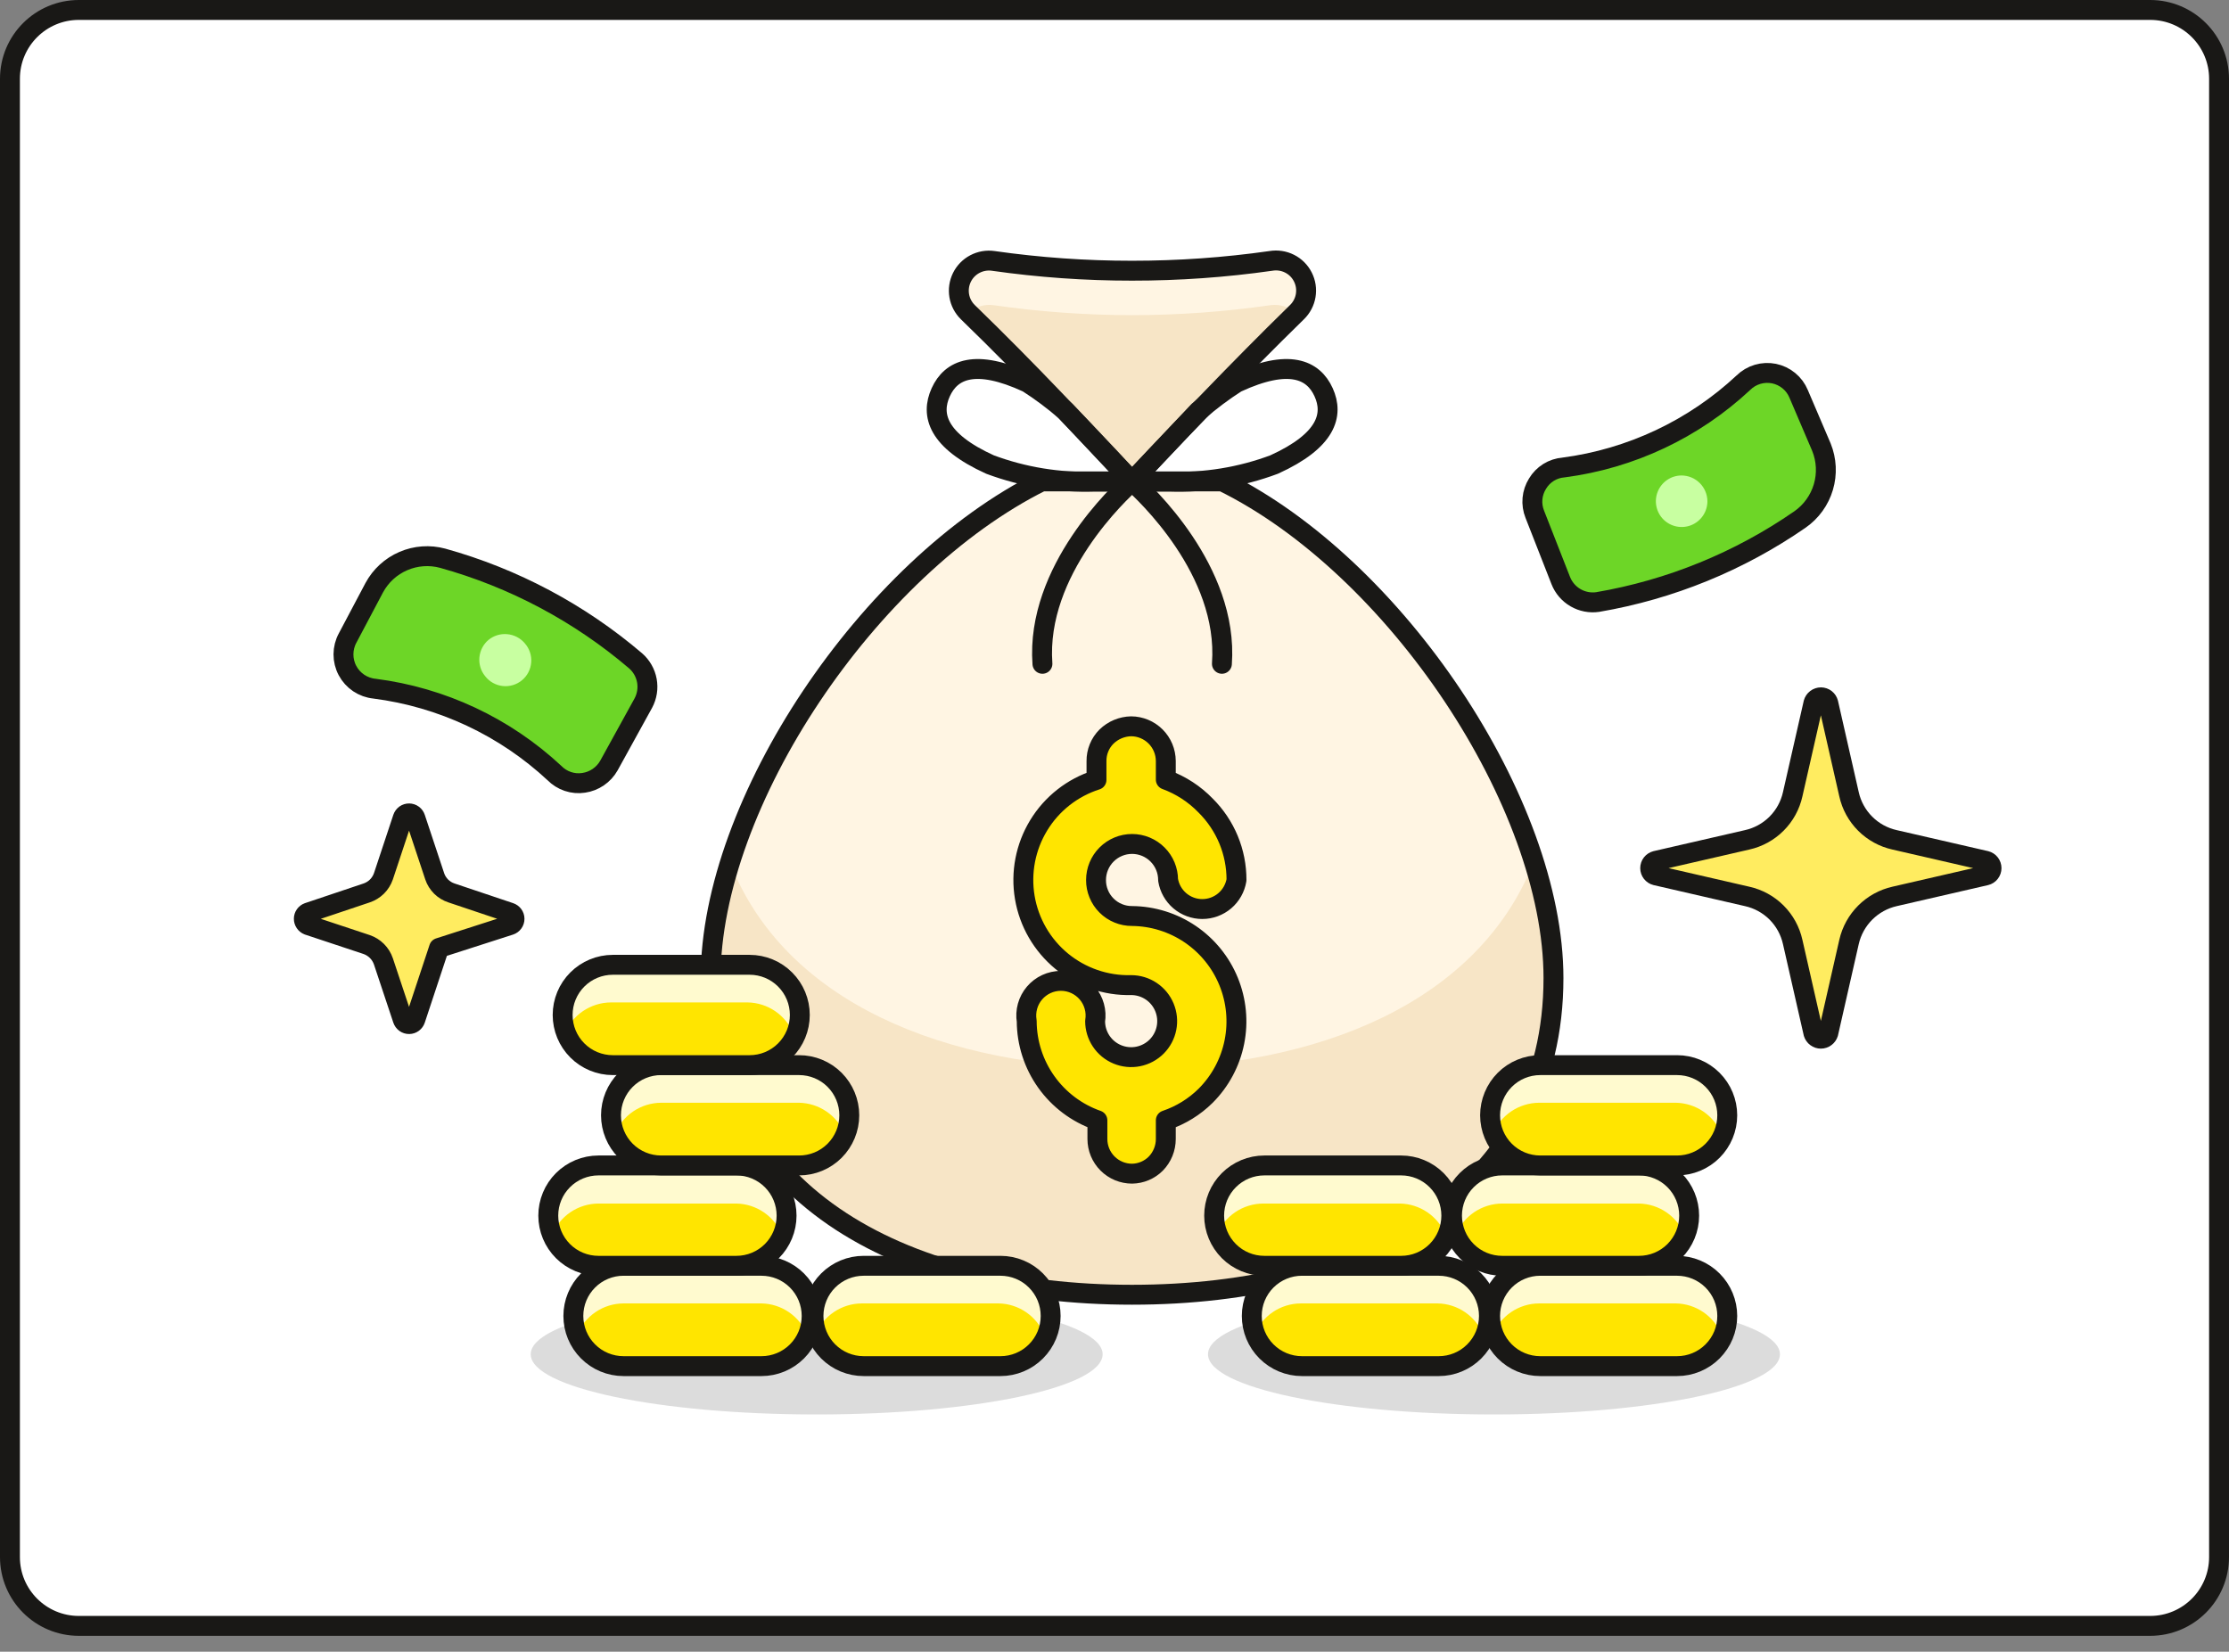
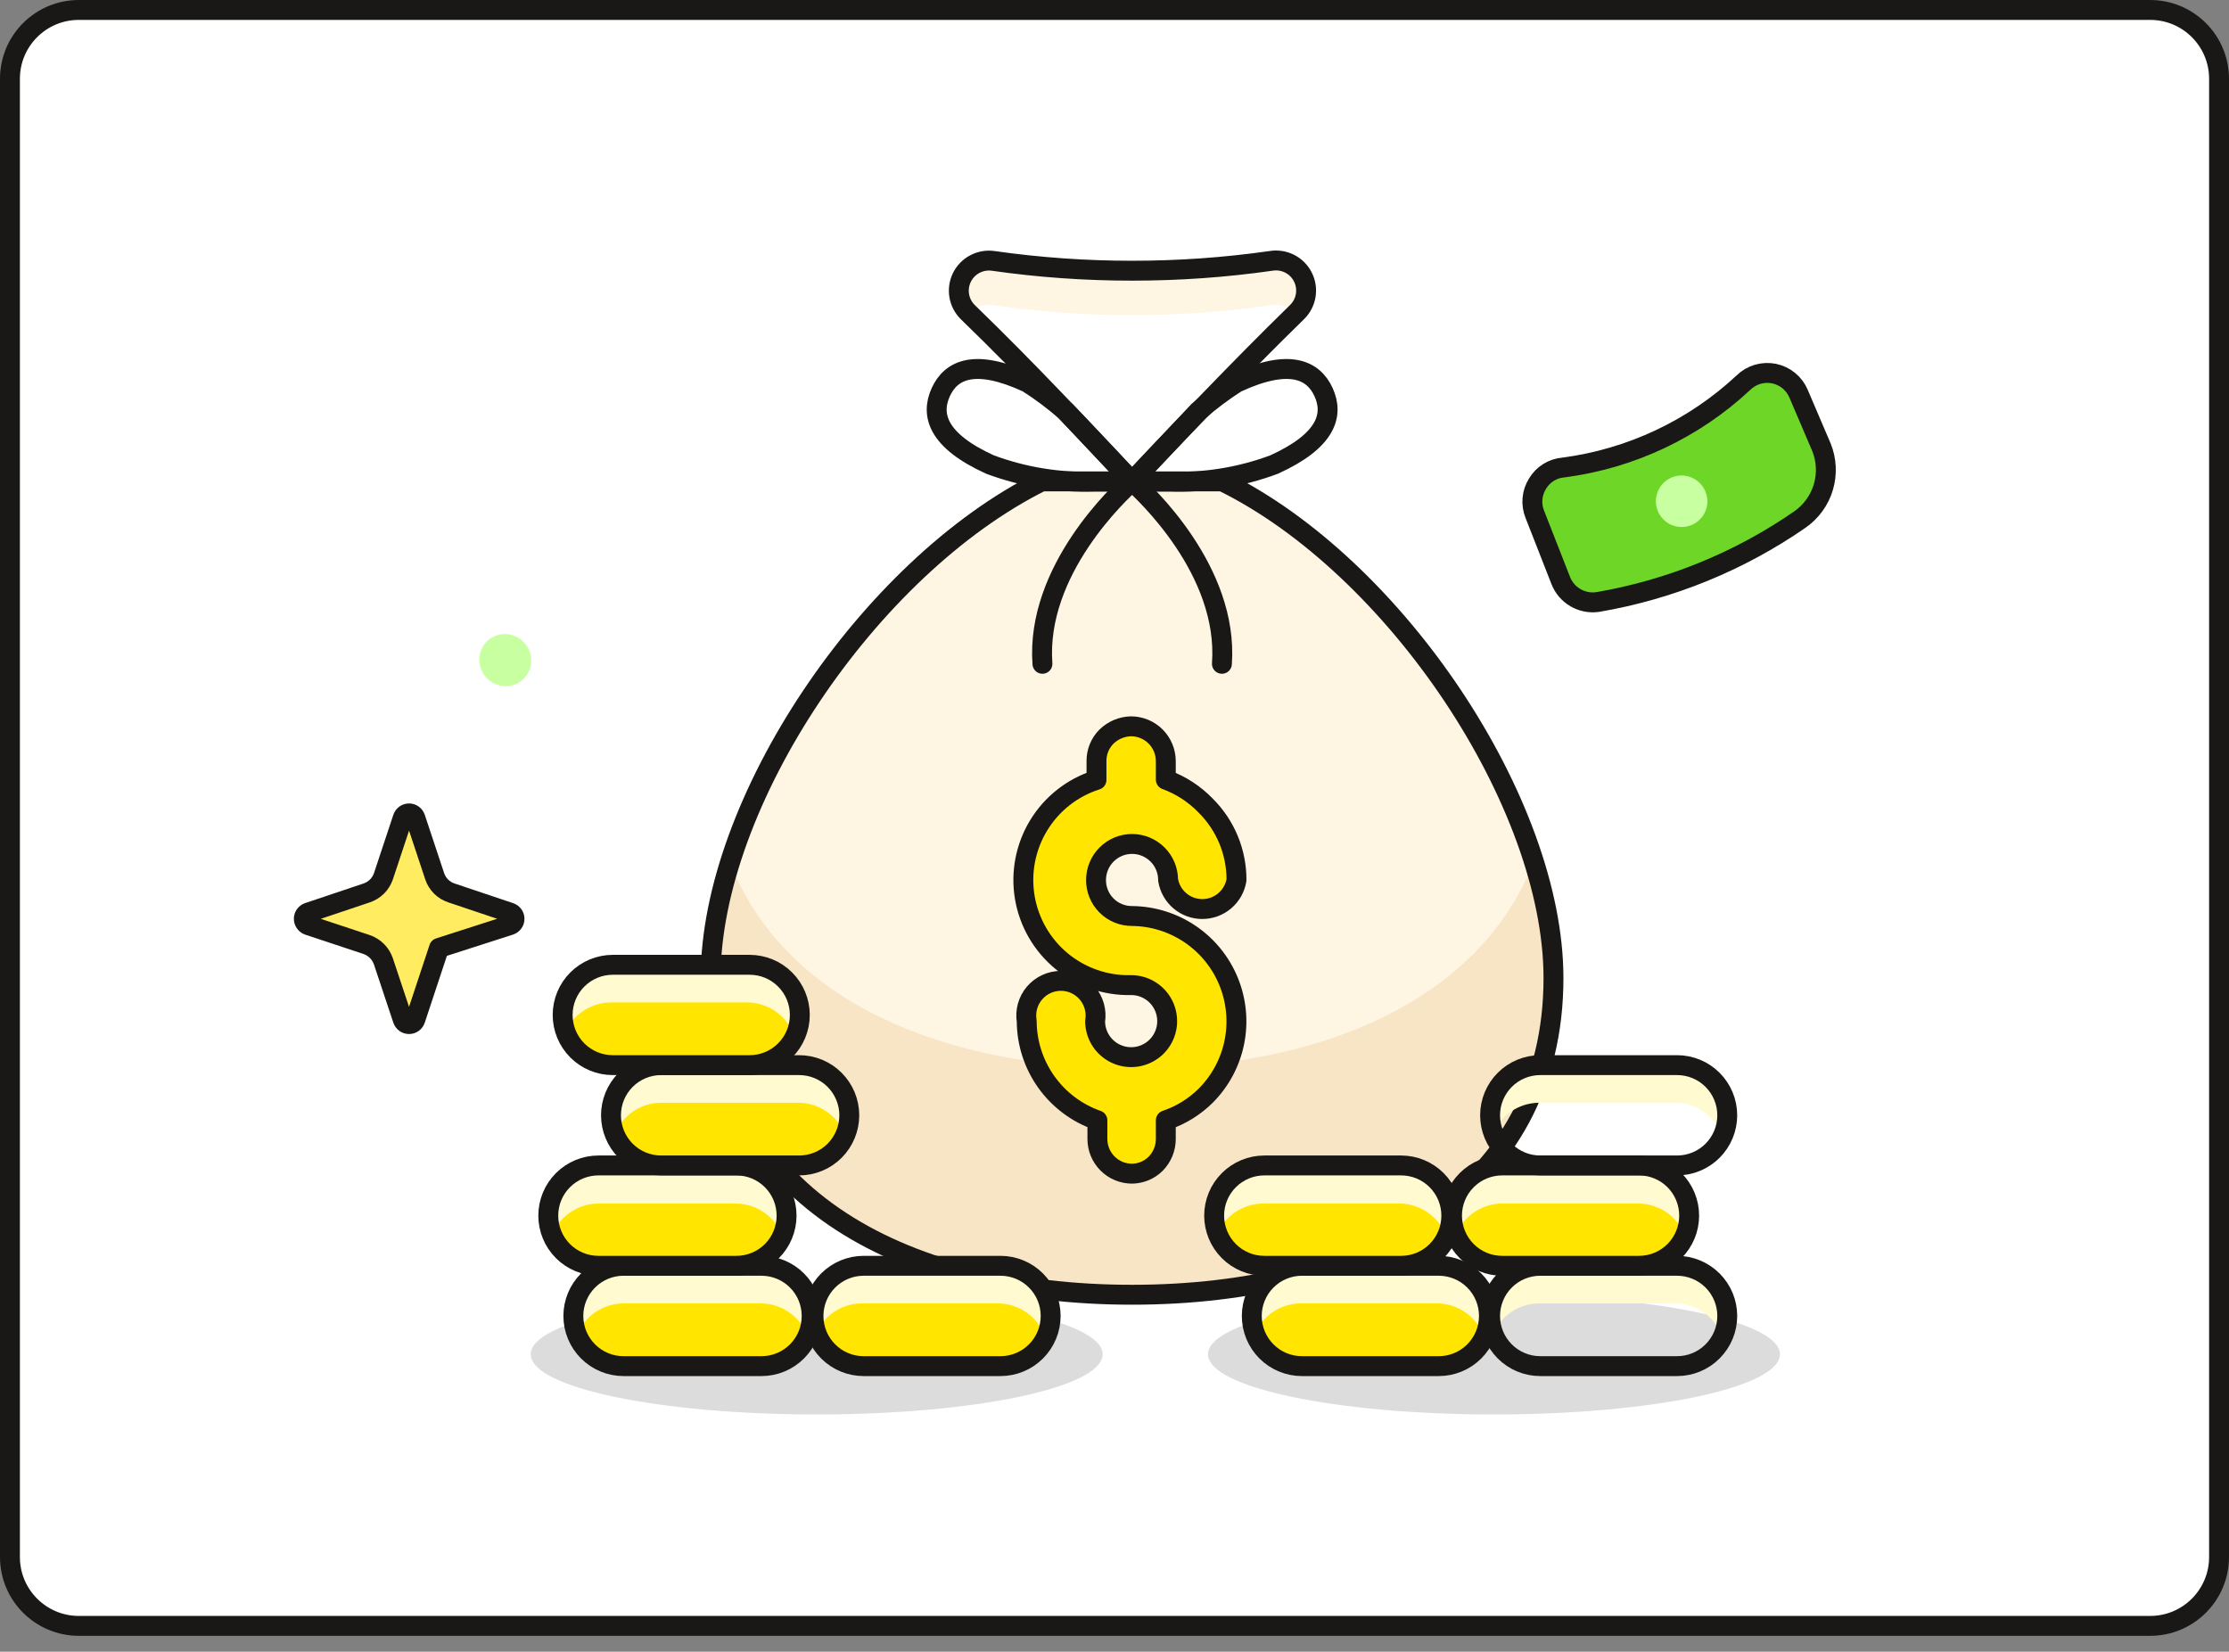
<svg xmlns="http://www.w3.org/2000/svg" width="112" height="83" viewBox="0 0 112 83" fill="none">
  <rect x="0" y="0" width="112" height="83" fill="#808080" stroke="none" />
  <path d="M108.038 0.5H3.962C2.05 0.5 0.5 2.048 0.5 3.959V78.243C0.5 80.153 2.05 81.702 3.962 81.702H108.038C109.95 81.702 111.5 80.153 111.5 78.243V3.959C111.5 2.048 109.95 0.5 108.038 0.5Z" fill="white" stroke="#191816" stroke-miterlimit="10" />
  <path opacity="0.15" d="M89.436 68.053C89.436 69.726 82.996 71.078 75.067 71.078C67.138 71.078 60.698 69.726 60.698 68.053C60.698 66.38 67.126 65.062 75.067 65.062C83.007 65.062 89.436 66.391 89.436 68.053Z" fill="#191816" />
  <path opacity="0.15" d="M55.404 68.053C55.404 69.726 48.965 71.078 41.035 71.078C33.106 71.078 26.667 69.726 26.667 68.053C26.667 66.38 33.083 65.062 41.035 65.062C48.987 65.062 55.404 66.391 55.404 68.053Z" fill="#191816" />
  <path d="M35.707 49.147C35.707 40.358 43.636 28.522 52.345 24.19H61.42C70.128 28.464 78.057 40.358 78.057 49.147C78.057 59.895 68.604 65.062 56.882 65.062C45.16 65.062 35.707 59.895 35.707 49.147Z" fill="#FFF5E3" />
  <path d="M56.882 53.684C47.418 53.684 39.408 50.316 36.693 43.372C36.079 45.249 35.747 47.207 35.707 49.181C35.707 59.895 45.195 65.062 56.882 65.062C68.57 65.062 78.057 59.929 78.057 49.181C78.031 47.179 77.699 45.193 77.072 43.291C74.333 50.316 66.312 53.684 56.882 53.684Z" fill="#F7E5C6" />
  <path d="M35.707 49.147C35.707 40.358 43.636 28.522 52.345 24.19H61.42C70.128 28.464 78.057 40.358 78.057 49.147C78.057 59.895 68.604 65.062 56.882 65.062C45.16 65.062 35.707 59.895 35.707 49.147Z" stroke="#191816" stroke-linecap="round" stroke-linejoin="round" />
-   <path d="M56.882 24.19C56.882 24.19 54.969 22.128 52.918 20.008C51.646 18.679 50.156 17.166 48.632 15.688C48.404 15.465 48.253 15.176 48.199 14.862C48.146 14.547 48.193 14.224 48.334 13.938C48.475 13.652 48.703 13.418 48.985 13.27C49.267 13.121 49.589 13.065 49.904 13.11C52.216 13.44 54.547 13.604 56.882 13.603C59.217 13.604 61.549 13.44 63.86 13.11C64.179 13.056 64.507 13.105 64.795 13.25C65.084 13.395 65.318 13.629 65.464 13.918C65.611 14.206 65.66 14.533 65.607 14.852C65.553 15.171 65.399 15.464 65.167 15.688C63.654 17.166 62.165 18.679 60.881 20.008C58.807 22.128 56.882 24.19 56.882 24.19Z" fill="#F7E5C6" />
  <path d="M48.678 15.723C48.842 15.572 49.036 15.46 49.248 15.392C49.46 15.325 49.684 15.305 49.904 15.333C52.215 15.666 54.547 15.835 56.882 15.837C59.217 15.835 61.549 15.666 63.86 15.333C64.082 15.305 64.308 15.326 64.522 15.393C64.735 15.46 64.932 15.573 65.098 15.723C65.326 15.5 65.477 15.21 65.531 14.896C65.584 14.582 65.537 14.259 65.396 13.973C65.255 13.687 65.027 13.453 64.745 13.304C64.463 13.155 64.142 13.1 63.826 13.145C61.515 13.474 59.183 13.639 56.848 13.637C54.513 13.639 52.181 13.474 49.87 13.145C49.554 13.1 49.232 13.155 48.95 13.304C48.668 13.453 48.441 13.687 48.3 13.973C48.158 14.259 48.111 14.582 48.165 14.896C48.218 15.21 48.37 15.5 48.598 15.723H48.678Z" fill="#FFF5E3" />
  <path d="M56.882 24.19C56.882 24.19 54.969 22.128 52.918 20.008C51.646 18.679 50.156 17.166 48.632 15.688C48.404 15.465 48.253 15.176 48.199 14.862C48.146 14.547 48.193 14.224 48.334 13.938C48.475 13.652 48.703 13.418 48.985 13.27C49.267 13.121 49.589 13.065 49.904 13.11C52.216 13.44 54.547 13.604 56.882 13.603C59.217 13.604 61.549 13.44 63.86 13.11C64.179 13.056 64.507 13.105 64.795 13.25C65.084 13.395 65.318 13.629 65.464 13.918C65.611 14.206 65.66 14.533 65.607 14.852C65.553 15.171 65.399 15.464 65.167 15.688C63.654 17.166 62.165 18.679 60.881 20.008C58.807 22.128 56.882 24.19 56.882 24.19Z" stroke="#191816" stroke-linecap="round" stroke-linejoin="round" />
  <path d="M56.882 58.978C56.654 58.978 56.427 58.933 56.216 58.846C56.005 58.758 55.812 58.63 55.651 58.468C55.489 58.306 55.361 58.114 55.273 57.903C55.186 57.692 55.141 57.465 55.141 57.236V56.297C54.106 55.935 53.209 55.261 52.573 54.368C51.937 53.476 51.593 52.408 51.589 51.312C51.548 51.063 51.562 50.808 51.629 50.565C51.697 50.321 51.816 50.096 51.98 49.903C52.143 49.711 52.347 49.556 52.576 49.45C52.805 49.344 53.055 49.289 53.307 49.289C53.56 49.289 53.809 49.344 54.038 49.45C54.268 49.556 54.471 49.711 54.635 49.903C54.798 50.096 54.918 50.321 54.985 50.565C55.053 50.808 55.067 51.063 55.026 51.312C55.026 51.67 55.132 52.02 55.331 52.318C55.53 52.616 55.813 52.848 56.144 52.985C56.474 53.122 56.839 53.158 57.19 53.088C57.541 53.018 57.863 52.846 58.117 52.593C58.37 52.339 58.542 52.017 58.612 51.666C58.682 51.315 58.646 50.95 58.509 50.62C58.372 50.289 58.14 50.006 57.842 49.807C57.544 49.608 57.194 49.502 56.836 49.502C55.565 49.535 54.325 49.107 53.343 48.299C52.362 47.49 51.705 46.355 51.493 45.101C51.281 43.847 51.529 42.559 52.191 41.473C52.852 40.387 53.883 39.576 55.095 39.19V38.25C55.092 38.02 55.135 37.793 55.222 37.58C55.308 37.368 55.437 37.175 55.599 37.013C55.932 36.691 56.374 36.506 56.836 36.497C57.297 36.5 57.739 36.684 58.065 37.01C58.391 37.336 58.575 37.778 58.578 38.239V39.178C59.337 39.456 60.022 39.903 60.583 40.484C61.075 40.974 61.465 41.556 61.731 42.197C61.996 42.838 62.132 43.526 62.13 44.22C62.063 44.627 61.854 44.998 61.539 45.266C61.224 45.533 60.825 45.68 60.411 45.68C59.998 45.68 59.599 45.533 59.284 45.266C58.969 44.998 58.76 44.627 58.693 44.22C58.693 43.74 58.502 43.279 58.162 42.94C57.823 42.6 57.362 42.409 56.882 42.409C56.402 42.409 55.942 42.6 55.602 42.94C55.263 43.279 55.072 43.74 55.072 44.22C55.07 44.458 55.116 44.694 55.207 44.914C55.297 45.135 55.43 45.335 55.599 45.503C55.767 45.672 55.967 45.805 56.188 45.895C56.408 45.986 56.644 46.032 56.882 46.03C57.924 46.04 58.94 46.357 59.802 46.941C60.665 47.526 61.336 48.352 61.731 49.316C62.126 50.28 62.228 51.339 62.024 52.361C61.82 53.382 61.319 54.321 60.583 55.059C60.018 55.619 59.332 56.042 58.578 56.297V57.236C58.578 57.699 58.397 58.143 58.074 58.474C57.758 58.791 57.33 58.972 56.882 58.978V58.978Z" fill="#FFE500" stroke="#191816" stroke-linecap="round" stroke-linejoin="round" />
  <path d="M60.217 20.661C60.819 20.138 61.459 19.659 62.13 19.229C64.777 18.003 65.992 18.576 66.507 19.71C67.023 20.845 66.668 22.14 64.021 23.343C62.341 23.971 60.554 24.263 58.761 24.202H56.882L60.217 20.661Z" stroke="#191816" stroke-linecap="round" stroke-linejoin="round" />
  <path d="M56.882 24.19C57.49 24.729 61.741 28.659 61.397 33.357" stroke="#191816" stroke-linecap="round" stroke-linejoin="round" />
  <path d="M53.548 20.661C52.946 20.138 52.306 19.659 51.635 19.229C48.988 18.003 47.785 18.576 47.269 19.71C46.753 20.845 47.097 22.14 49.744 23.343C51.424 23.969 53.211 24.261 55.003 24.202H56.882L53.548 20.661Z" stroke="#191816" stroke-linecap="round" stroke-linejoin="round" />
  <path d="M56.882 24.19C56.275 24.729 52.035 28.659 52.379 33.357" stroke="#191816" stroke-linecap="round" stroke-linejoin="round" />
  <path d="M38.263 63.607H31.33C30.662 63.607 30.02 63.873 29.548 64.346C29.075 64.818 28.809 65.459 28.809 66.128C28.809 66.797 29.075 67.438 29.548 67.91C30.02 68.383 30.662 68.649 31.33 68.649H38.263C38.931 68.649 39.572 68.383 40.045 67.91C40.518 67.438 40.783 66.797 40.783 66.128C40.783 65.459 40.518 64.818 40.045 64.346C39.572 63.873 38.931 63.607 38.263 63.607V63.607Z" fill="#FFE500" />
  <path d="M31.33 65.498H38.263C38.756 65.507 39.236 65.661 39.643 65.94C40.05 66.219 40.367 66.611 40.554 67.067C40.702 66.69 40.756 66.282 40.712 65.879C40.669 65.476 40.529 65.089 40.304 64.752C40.079 64.414 39.776 64.136 39.42 63.941C39.065 63.746 38.668 63.639 38.263 63.63H31.33C30.999 63.628 30.67 63.693 30.364 63.819C30.057 63.945 29.779 64.13 29.544 64.365C29.31 64.599 29.124 64.878 28.998 65.184C28.872 65.491 28.808 65.819 28.809 66.151C28.811 66.473 28.873 66.792 28.993 67.09C29.18 66.622 29.502 66.221 29.919 65.937C30.335 65.653 30.826 65.5 31.33 65.498V65.498Z" fill="#FFFACF" />
  <path d="M38.263 63.607H31.33C30.662 63.607 30.02 63.873 29.548 64.346C29.075 64.818 28.809 65.459 28.809 66.128C28.809 66.797 29.075 67.438 29.548 67.91C30.02 68.383 30.662 68.649 31.33 68.649H38.263C38.931 68.649 39.572 68.383 40.045 67.91C40.518 67.438 40.783 66.797 40.783 66.128C40.783 65.459 40.518 64.818 40.045 64.346C39.572 63.873 38.931 63.607 38.263 63.607V63.607Z" stroke="#191816" stroke-linecap="round" stroke-linejoin="round" />
  <path d="M50.271 63.607H43.396C42.727 63.607 42.086 63.873 41.613 64.346C41.141 64.818 40.875 65.459 40.875 66.128C40.875 66.797 41.141 67.438 41.613 67.91C42.086 68.383 42.727 68.649 43.396 68.649H50.271C50.939 68.649 51.581 68.383 52.053 67.91C52.526 67.438 52.792 66.797 52.792 66.128C52.792 65.459 52.526 64.818 52.053 64.346C51.581 63.873 50.939 63.607 50.271 63.607Z" fill="#FFE500" />
  <path d="M43.304 65.498H50.179C50.673 65.507 51.152 65.661 51.559 65.94C51.967 66.219 52.283 66.611 52.471 67.067C52.618 66.69 52.673 66.282 52.629 65.879C52.585 65.476 52.445 65.089 52.22 64.752C51.995 64.414 51.692 64.136 51.337 63.941C50.982 63.746 50.584 63.639 50.179 63.63H43.304C42.973 63.628 42.644 63.693 42.338 63.819C42.031 63.945 41.753 64.13 41.518 64.365C41.284 64.599 41.098 64.878 40.972 65.184C40.846 65.491 40.782 65.819 40.783 66.151C40.784 66.473 40.847 66.792 40.967 67.09C41.154 66.622 41.476 66.221 41.892 65.937C42.309 65.653 42.8 65.5 43.304 65.498V65.498Z" fill="#FFFACF" />
  <path d="M50.271 63.607H43.396C42.727 63.607 42.086 63.873 41.613 64.346C41.141 64.818 40.875 65.459 40.875 66.128C40.875 66.797 41.141 67.438 41.613 67.91C42.086 68.383 42.727 68.649 43.396 68.649H50.271C50.939 68.649 51.581 68.383 52.053 67.91C52.526 67.438 52.792 66.797 52.792 66.128C52.792 65.459 52.526 64.818 52.053 64.346C51.581 63.873 50.939 63.607 50.271 63.607Z" stroke="#191816" stroke-linecap="round" stroke-linejoin="round" />
  <path d="M72.294 63.607H65.419C64.75 63.607 64.109 63.873 63.636 64.346C63.163 64.818 62.898 65.459 62.898 66.128C62.898 66.797 63.163 67.438 63.636 67.91C64.109 68.383 64.75 68.649 65.419 68.649H72.294C72.962 68.649 73.603 68.383 74.076 67.91C74.549 67.438 74.815 66.797 74.815 66.128C74.815 65.459 74.549 64.818 74.076 64.346C73.603 63.873 72.962 63.607 72.294 63.607Z" fill="#FFE500" />
  <path d="M65.362 65.498H72.237C72.73 65.507 73.21 65.661 73.617 65.94C74.024 66.219 74.341 66.611 74.528 67.067C74.676 66.69 74.73 66.282 74.686 65.879C74.643 65.476 74.503 65.089 74.278 64.752C74.053 64.414 73.75 64.136 73.394 63.941C73.039 63.746 72.642 63.639 72.237 63.63H65.362C65.03 63.628 64.702 63.693 64.395 63.819C64.089 63.945 63.81 64.13 63.576 64.365C63.341 64.599 63.156 64.878 63.029 65.184C62.903 65.491 62.839 65.819 62.841 66.151C62.842 66.473 62.904 66.792 63.024 67.09C63.211 66.622 63.533 66.221 63.95 65.937C64.366 65.653 64.858 65.5 65.362 65.498V65.498Z" fill="#FFFACF" />
  <path d="M72.294 63.607H65.419C64.75 63.607 64.109 63.873 63.636 64.346C63.163 64.818 62.898 65.459 62.898 66.128C62.898 66.797 63.163 67.438 63.636 67.91C64.109 68.383 64.75 68.649 65.419 68.649H72.294C72.962 68.649 73.603 68.383 74.076 67.91C74.549 67.438 74.815 66.797 74.815 66.128C74.815 65.459 74.549 64.818 74.076 64.346C73.603 63.873 72.962 63.607 72.294 63.607Z" stroke="#191816" stroke-linecap="round" stroke-linejoin="round" />
-   <path d="M84.268 63.607H77.393C76.724 63.607 76.083 63.873 75.61 64.346C75.138 64.818 74.872 65.459 74.872 66.128C74.872 66.797 75.138 67.438 75.61 67.91C76.083 68.383 76.724 68.649 77.393 68.649H84.268C84.936 68.649 85.578 68.383 86.05 67.91C86.523 67.438 86.789 66.797 86.789 66.128C86.789 65.459 86.523 64.818 86.05 64.346C85.578 63.873 84.936 63.607 84.268 63.607V63.607Z" fill="#FFE500" />
  <path d="M77.335 65.498H84.21C84.704 65.507 85.184 65.661 85.591 65.94C85.998 66.219 86.315 66.611 86.502 67.067C86.65 66.69 86.704 66.282 86.66 65.879C86.617 65.476 86.477 65.089 86.252 64.752C86.027 64.414 85.724 64.136 85.368 63.941C85.013 63.746 84.616 63.639 84.21 63.63H77.335C77.004 63.628 76.675 63.693 76.369 63.819C76.062 63.945 75.784 64.13 75.55 64.365C75.315 64.599 75.129 64.878 75.003 65.184C74.877 65.491 74.813 65.819 74.815 66.151C74.816 66.473 74.878 66.792 74.998 67.09C75.185 66.622 75.507 66.221 75.924 65.937C76.34 65.653 76.832 65.5 77.335 65.498V65.498Z" fill="#FFFACF" />
  <path d="M84.268 63.607H77.393C76.724 63.607 76.083 63.873 75.61 64.346C75.138 64.818 74.872 65.459 74.872 66.128C74.872 66.797 75.138 67.438 75.61 67.91C76.083 68.383 76.724 68.649 77.393 68.649H84.268C84.936 68.649 85.578 68.383 86.05 67.91C86.523 67.438 86.789 66.797 86.789 66.128C86.789 65.459 86.523 64.818 86.05 64.346C85.578 63.873 84.936 63.607 84.268 63.607V63.607Z" stroke="#191816" stroke-linecap="round" stroke-linejoin="round" />
  <path d="M70.403 58.565H63.528C62.86 58.565 62.218 58.831 61.746 59.304C61.273 59.776 61.007 60.418 61.007 61.086C61.007 61.755 61.273 62.396 61.746 62.869C62.218 63.342 62.86 63.607 63.528 63.607H70.403C71.072 63.607 71.713 63.342 72.186 62.869C72.659 62.396 72.924 61.755 72.924 61.086C72.924 60.418 72.659 59.776 72.186 59.304C71.713 58.831 71.072 58.565 70.403 58.565Z" fill="#FFE500" />
  <path d="M63.471 60.479H70.346C70.839 60.489 71.319 60.643 71.726 60.921C72.133 61.2 72.45 61.592 72.638 62.049C72.785 61.671 72.839 61.263 72.796 60.86C72.752 60.457 72.612 60.07 72.387 59.733C72.162 59.396 71.859 59.117 71.504 58.922C71.148 58.727 70.751 58.62 70.346 58.611H63.471C63.139 58.61 62.811 58.674 62.505 58.8C62.198 58.926 61.919 59.112 61.685 59.346C61.451 59.58 61.265 59.859 61.139 60.166C61.013 60.472 60.949 60.8 60.95 61.132C60.951 61.454 61.013 61.773 61.133 62.072C61.32 61.604 61.643 61.202 62.059 60.918C62.475 60.635 62.967 60.482 63.471 60.479Z" fill="#FFFACF" />
  <path d="M70.403 58.565H63.528C62.86 58.565 62.218 58.831 61.746 59.304C61.273 59.776 61.007 60.418 61.007 61.086C61.007 61.755 61.273 62.396 61.746 62.869C62.218 63.342 62.86 63.607 63.528 63.607H70.403C71.072 63.607 71.713 63.342 72.186 62.869C72.659 62.396 72.924 61.755 72.924 61.086C72.924 60.418 72.659 59.776 72.186 59.304C71.713 58.831 71.072 58.565 70.403 58.565Z" stroke="#191816" stroke-linecap="round" stroke-linejoin="round" />
  <path d="M82.354 58.565H75.479C74.811 58.565 74.169 58.831 73.697 59.304C73.224 59.776 72.958 60.418 72.958 61.086C72.958 61.755 73.224 62.396 73.697 62.869C74.169 63.342 74.811 63.607 75.479 63.607H82.354C83.023 63.607 83.664 63.342 84.137 62.869C84.609 62.396 84.875 61.755 84.875 61.086C84.875 60.418 84.609 59.776 84.137 59.304C83.664 58.831 83.023 58.565 82.354 58.565Z" fill="#FFE500" />
  <path d="M75.479 60.479H82.354C82.848 60.489 83.327 60.643 83.734 60.921C84.142 61.2 84.458 61.592 84.646 62.049C84.793 61.671 84.848 61.263 84.804 60.86C84.76 60.457 84.62 60.07 84.395 59.733C84.17 59.396 83.868 59.117 83.512 58.922C83.157 58.727 82.76 58.62 82.354 58.611H75.479C75.148 58.61 74.819 58.674 74.513 58.8C74.206 58.926 73.928 59.112 73.693 59.346C73.459 59.58 73.273 59.859 73.147 60.166C73.021 60.472 72.957 60.8 72.958 61.132C72.96 61.454 73.022 61.773 73.142 62.072C73.329 61.604 73.651 61.202 74.067 60.918C74.484 60.635 74.975 60.482 75.479 60.479Z" fill="#FFFACF" />
  <path d="M82.354 58.565H75.479C74.811 58.565 74.169 58.831 73.697 59.304C73.224 59.776 72.958 60.418 72.958 61.086C72.958 61.755 73.224 62.396 73.697 62.869C74.169 63.342 74.811 63.607 75.479 63.607H82.354C83.023 63.607 83.664 63.342 84.137 62.869C84.609 62.396 84.875 61.755 84.875 61.086C84.875 60.418 84.609 59.776 84.137 59.304C83.664 58.831 83.023 58.565 82.354 58.565Z" stroke="#191816" stroke-linecap="round" stroke-linejoin="round" />
-   <path d="M84.268 53.524H77.393C76.724 53.524 76.083 53.789 75.61 54.262C75.138 54.735 74.872 55.376 74.872 56.044C74.872 56.713 75.138 57.354 75.61 57.827C76.083 58.3 76.724 58.565 77.393 58.565H84.268C84.936 58.565 85.578 58.3 86.05 57.827C86.523 57.354 86.789 56.713 86.789 56.044C86.789 55.376 86.523 54.735 86.05 54.262C85.578 53.789 84.936 53.524 84.268 53.524V53.524Z" fill="#FFE500" />
  <path d="M77.335 55.414H84.21C84.704 55.424 85.184 55.578 85.591 55.857C85.998 56.136 86.315 56.528 86.502 56.984C86.65 56.606 86.704 56.199 86.66 55.796C86.617 55.393 86.477 55.006 86.252 54.669C86.027 54.331 85.724 54.053 85.368 53.858C85.013 53.662 84.616 53.556 84.21 53.547H77.335C77.004 53.545 76.675 53.609 76.369 53.736C76.062 53.862 75.784 54.047 75.55 54.282C75.315 54.516 75.129 54.794 75.003 55.101C74.877 55.407 74.813 55.736 74.815 56.068C74.816 56.389 74.878 56.708 74.998 57.007C75.185 56.539 75.507 56.138 75.924 55.854C76.34 55.57 76.832 55.417 77.335 55.414V55.414Z" fill="#FFFACF" />
  <path d="M84.268 53.524H77.393C76.724 53.524 76.083 53.789 75.61 54.262C75.138 54.735 74.872 55.376 74.872 56.044C74.872 56.713 75.138 57.354 75.61 57.827C76.083 58.3 76.724 58.565 77.393 58.565H84.268C84.936 58.565 85.578 58.3 86.05 57.827C86.523 57.354 86.789 56.713 86.789 56.044C86.789 55.376 86.523 54.735 86.05 54.262C85.578 53.789 84.936 53.524 84.268 53.524V53.524Z" stroke="#191816" stroke-linecap="round" stroke-linejoin="round" />
  <path d="M37.002 58.565H30.07C29.401 58.565 28.76 58.831 28.287 59.304C27.814 59.776 27.549 60.418 27.549 61.086C27.549 61.755 27.814 62.396 28.287 62.869C28.76 63.342 29.401 63.607 30.07 63.607H37.002C37.671 63.607 38.312 63.342 38.785 62.869C39.257 62.396 39.523 61.755 39.523 61.086C39.523 60.418 39.257 59.776 38.785 59.304C38.312 58.831 37.671 58.565 37.002 58.565Z" fill="#FFE500" />
  <path d="M30.07 60.479H37.002C37.495 60.489 37.975 60.643 38.382 60.921C38.789 61.2 39.106 61.592 39.294 62.049C39.441 61.671 39.496 61.263 39.452 60.86C39.408 60.457 39.268 60.07 39.043 59.733C38.818 59.396 38.515 59.117 38.16 58.922C37.805 58.727 37.407 58.62 37.002 58.611H30.07C29.738 58.61 29.41 58.674 29.103 58.8C28.797 58.926 28.518 59.112 28.284 59.346C28.049 59.58 27.864 59.859 27.738 60.166C27.612 60.472 27.547 60.8 27.549 61.132C27.55 61.454 27.612 61.773 27.732 62.072C27.919 61.604 28.242 61.202 28.658 60.918C29.074 60.635 29.566 60.482 30.07 60.479V60.479Z" fill="#FFFACF" />
  <path d="M37.002 58.565H30.07C29.401 58.565 28.76 58.831 28.287 59.304C27.814 59.776 27.549 60.418 27.549 61.086C27.549 61.755 27.814 62.396 28.287 62.869C28.76 63.342 29.401 63.607 30.07 63.607H37.002C37.671 63.607 38.312 63.342 38.785 62.869C39.257 62.396 39.523 61.755 39.523 61.086C39.523 60.418 39.257 59.776 38.785 59.304C38.312 58.831 37.671 58.565 37.002 58.565Z" stroke="#191816" stroke-linecap="round" stroke-linejoin="round" />
  <path d="M40.153 53.524H33.221C32.552 53.524 31.911 53.789 31.438 54.262C30.966 54.735 30.7 55.376 30.7 56.044C30.7 56.713 30.966 57.354 31.438 57.827C31.911 58.3 32.552 58.565 33.221 58.565H40.153C40.822 58.565 41.463 58.3 41.936 57.827C42.408 57.354 42.674 56.713 42.674 56.044C42.674 55.376 42.408 54.735 41.936 54.262C41.463 53.789 40.822 53.524 40.153 53.524Z" fill="#FFE500" />
  <path d="M33.221 55.414H40.153C40.647 55.424 41.126 55.578 41.533 55.857C41.941 56.136 42.257 56.528 42.445 56.984C42.592 56.606 42.647 56.199 42.603 55.796C42.559 55.393 42.419 55.006 42.194 54.669C41.969 54.331 41.666 54.053 41.311 53.858C40.956 53.662 40.559 53.556 40.153 53.547H33.221C32.889 53.545 32.561 53.609 32.255 53.736C31.948 53.862 31.669 54.047 31.435 54.282C31.201 54.516 31.015 54.794 30.889 55.101C30.763 55.407 30.699 55.736 30.7 56.068C30.701 56.389 30.763 56.708 30.883 57.007C31.07 56.539 31.393 56.138 31.809 55.854C32.225 55.57 32.717 55.417 33.221 55.414V55.414Z" fill="#FFFACF" />
  <path d="M40.153 53.524H33.221C32.552 53.524 31.911 53.789 31.438 54.262C30.966 54.735 30.7 55.376 30.7 56.044C30.7 56.713 30.966 57.354 31.438 57.827C31.911 58.3 32.552 58.565 33.221 58.565H40.153C40.822 58.565 41.463 58.3 41.936 57.827C42.408 57.354 42.674 56.713 42.674 56.044C42.674 55.376 42.408 54.735 41.936 54.262C41.463 53.789 40.822 53.524 40.153 53.524Z" stroke="#191816" stroke-linecap="round" stroke-linejoin="round" />
  <path d="M37.667 48.482H30.792C30.123 48.482 29.482 48.748 29.009 49.221C28.537 49.693 28.271 50.334 28.271 51.003C28.271 51.672 28.537 52.313 29.009 52.785C29.482 53.258 30.123 53.524 30.792 53.524H37.667C38.335 53.524 38.977 53.258 39.449 52.785C39.922 52.313 40.188 51.672 40.188 51.003C40.188 50.334 39.922 49.693 39.449 49.221C38.977 48.748 38.335 48.482 37.667 48.482V48.482Z" fill="#FFE500" />
  <path d="M30.7 50.373H37.575C38.069 50.383 38.548 50.536 38.955 50.815C39.362 51.094 39.679 51.486 39.867 51.942C40.014 51.565 40.069 51.157 40.025 50.754C39.981 50.351 39.841 49.964 39.616 49.627C39.391 49.289 39.088 49.011 38.733 48.816C38.378 48.621 37.98 48.514 37.575 48.505H30.7C30.369 48.503 30.04 48.568 29.734 48.694C29.427 48.82 29.149 49.005 28.914 49.24C28.68 49.474 28.494 49.753 28.368 50.059C28.242 50.366 28.178 50.694 28.179 51.026C28.18 51.348 28.242 51.667 28.363 51.965C28.549 51.497 28.872 51.096 29.288 50.812C29.705 50.529 30.196 50.375 30.7 50.373V50.373Z" fill="#FFFACF" />
  <path d="M37.667 48.482H30.792C30.123 48.482 29.482 48.748 29.009 49.221C28.537 49.693 28.271 50.334 28.271 51.003C28.271 51.672 28.537 52.313 29.009 52.785C29.482 53.258 30.123 53.524 30.792 53.524H37.667C38.335 53.524 38.977 53.258 39.449 52.785C39.922 52.313 40.188 51.672 40.188 51.003C40.188 50.334 39.922 49.693 39.449 49.221C38.977 48.748 38.335 48.482 37.667 48.482V48.482Z" stroke="#191816" stroke-linecap="round" stroke-linejoin="round" />
  <path d="M90.375 19.791C90.268 19.533 90.099 19.305 89.883 19.128C89.667 18.951 89.411 18.829 89.138 18.773C88.864 18.718 88.581 18.731 88.313 18.81C88.045 18.89 87.801 19.033 87.602 19.229C85.107 21.558 81.946 23.049 78.561 23.492C78.294 23.513 78.037 23.598 77.809 23.739C77.582 23.881 77.392 24.075 77.255 24.305C77.113 24.532 77.026 24.79 77.002 25.056C76.978 25.323 77.018 25.592 77.118 25.841L78.424 29.175C78.567 29.537 78.828 29.841 79.165 30.036C79.502 30.232 79.895 30.308 80.28 30.252C83.93 29.628 87.399 28.212 90.444 26.104C91.008 25.71 91.422 25.137 91.618 24.477C91.814 23.817 91.78 23.11 91.521 22.472L90.375 19.791Z" fill="#6DD627" stroke="#191816" stroke-linejoin="round" />
  <path d="M85.792 25.187C85.792 25.444 85.716 25.694 85.573 25.907C85.431 26.12 85.229 26.286 84.992 26.384C84.756 26.482 84.496 26.507 84.244 26.457C83.993 26.407 83.763 26.284 83.581 26.103C83.4 25.922 83.277 25.691 83.227 25.44C83.177 25.189 83.203 24.928 83.301 24.692C83.399 24.455 83.565 24.253 83.778 24.111C83.99 23.968 84.241 23.893 84.497 23.893C84.839 23.896 85.167 24.033 85.409 24.275C85.651 24.517 85.789 24.845 85.792 25.187Z" fill="#C8FFA1" />
-   <path d="M17.466 32.062C17.33 32.313 17.259 32.594 17.258 32.879C17.257 33.164 17.326 33.445 17.46 33.696C17.594 33.948 17.788 34.163 18.025 34.322C18.262 34.48 18.534 34.578 18.818 34.606C22.201 35.039 25.362 36.522 27.858 38.846C28.046 39.038 28.277 39.183 28.532 39.269C28.787 39.355 29.059 39.379 29.325 39.338C29.59 39.301 29.842 39.202 30.062 39.051C30.283 38.9 30.466 38.701 30.597 38.468L32.327 35.328C32.511 34.983 32.574 34.585 32.503 34.2C32.432 33.815 32.233 33.465 31.938 33.208C29.12 30.804 25.812 29.044 22.244 28.052C21.588 27.875 20.892 27.924 20.268 28.193C19.644 28.461 19.129 28.932 18.806 29.53L17.466 32.062Z" fill="#6DD627" stroke="#191816" stroke-linejoin="round" />
  <path d="M24.547 32.154C24.813 31.938 25.152 31.835 25.493 31.868C25.834 31.9 26.148 32.064 26.369 32.326C26.484 32.456 26.573 32.608 26.628 32.773C26.684 32.937 26.706 33.112 26.692 33.285C26.679 33.458 26.631 33.627 26.551 33.782C26.471 33.936 26.361 34.073 26.227 34.184C26.093 34.295 25.938 34.377 25.771 34.427C25.605 34.477 25.43 34.492 25.257 34.473C25.084 34.453 24.917 34.4 24.765 34.314C24.614 34.229 24.481 34.114 24.375 33.976C24.159 33.71 24.056 33.37 24.089 33.03C24.121 32.689 24.285 32.375 24.547 32.154V32.154Z" fill="#C8FFA1" />
-   <path d="M92.907 47.336C93.034 46.777 93.316 46.265 93.722 45.859C94.128 45.454 94.64 45.171 95.199 45.045L99.782 43.99C99.864 43.97 99.937 43.923 99.988 43.856C100.04 43.79 100.068 43.708 100.068 43.624C100.068 43.54 100.04 43.458 99.988 43.391C99.937 43.325 99.864 43.278 99.782 43.257L95.199 42.203C94.638 42.079 94.125 41.797 93.719 41.391C93.313 40.985 93.031 40.472 92.907 39.911L91.865 35.328C91.844 35.246 91.797 35.174 91.731 35.122C91.664 35.07 91.582 35.042 91.498 35.041C91.412 35.041 91.329 35.069 91.26 35.121C91.192 35.172 91.143 35.245 91.12 35.328L90.077 39.911C89.953 40.472 89.672 40.985 89.266 41.391C88.86 41.797 88.346 42.079 87.786 42.203L83.202 43.257C83.121 43.278 83.048 43.325 82.996 43.391C82.945 43.458 82.916 43.54 82.916 43.624C82.916 43.708 82.945 43.79 82.996 43.856C83.048 43.923 83.121 43.97 83.202 43.99L87.786 45.045C88.346 45.169 88.86 45.45 89.266 45.856C89.672 46.262 89.953 46.776 90.077 47.336L91.12 51.92C91.144 51.999 91.194 52.069 91.261 52.118C91.328 52.168 91.409 52.195 91.492 52.195C91.576 52.195 91.657 52.168 91.724 52.118C91.791 52.069 91.84 51.999 91.865 51.92L92.907 47.336Z" fill="#FFEC60" stroke="#191816" stroke-linecap="round" stroke-linejoin="round" />
  <path d="M22.06 47.634L25.624 46.488C25.691 46.466 25.75 46.423 25.791 46.365C25.832 46.308 25.854 46.238 25.853 46.167C25.852 46.098 25.829 46.032 25.788 45.976C25.747 45.921 25.689 45.879 25.624 45.858L22.691 44.873C22.494 44.809 22.314 44.701 22.167 44.556C22.02 44.41 21.908 44.232 21.843 44.036L20.869 41.103C20.847 41.037 20.806 40.98 20.751 40.939C20.695 40.898 20.628 40.875 20.559 40.874C20.488 40.873 20.419 40.894 20.361 40.935C20.304 40.977 20.261 41.035 20.238 41.103L19.265 44.036C19.197 44.231 19.086 44.408 18.939 44.554C18.791 44.699 18.613 44.808 18.417 44.873L15.483 45.858C15.42 45.881 15.365 45.923 15.326 45.979C15.287 46.034 15.266 46.1 15.266 46.167C15.265 46.236 15.286 46.304 15.325 46.361C15.364 46.419 15.419 46.463 15.483 46.488L18.417 47.462C18.614 47.529 18.793 47.64 18.94 47.787C19.087 47.934 19.198 48.113 19.265 48.31L20.238 51.232C20.261 51.299 20.304 51.358 20.361 51.399C20.419 51.44 20.488 51.462 20.559 51.461C20.628 51.46 20.695 51.437 20.751 51.396C20.806 51.355 20.847 51.297 20.869 51.232L22.06 47.634Z" fill="#FFEC60" stroke="#191816" stroke-linecap="round" stroke-linejoin="round" />
</svg>